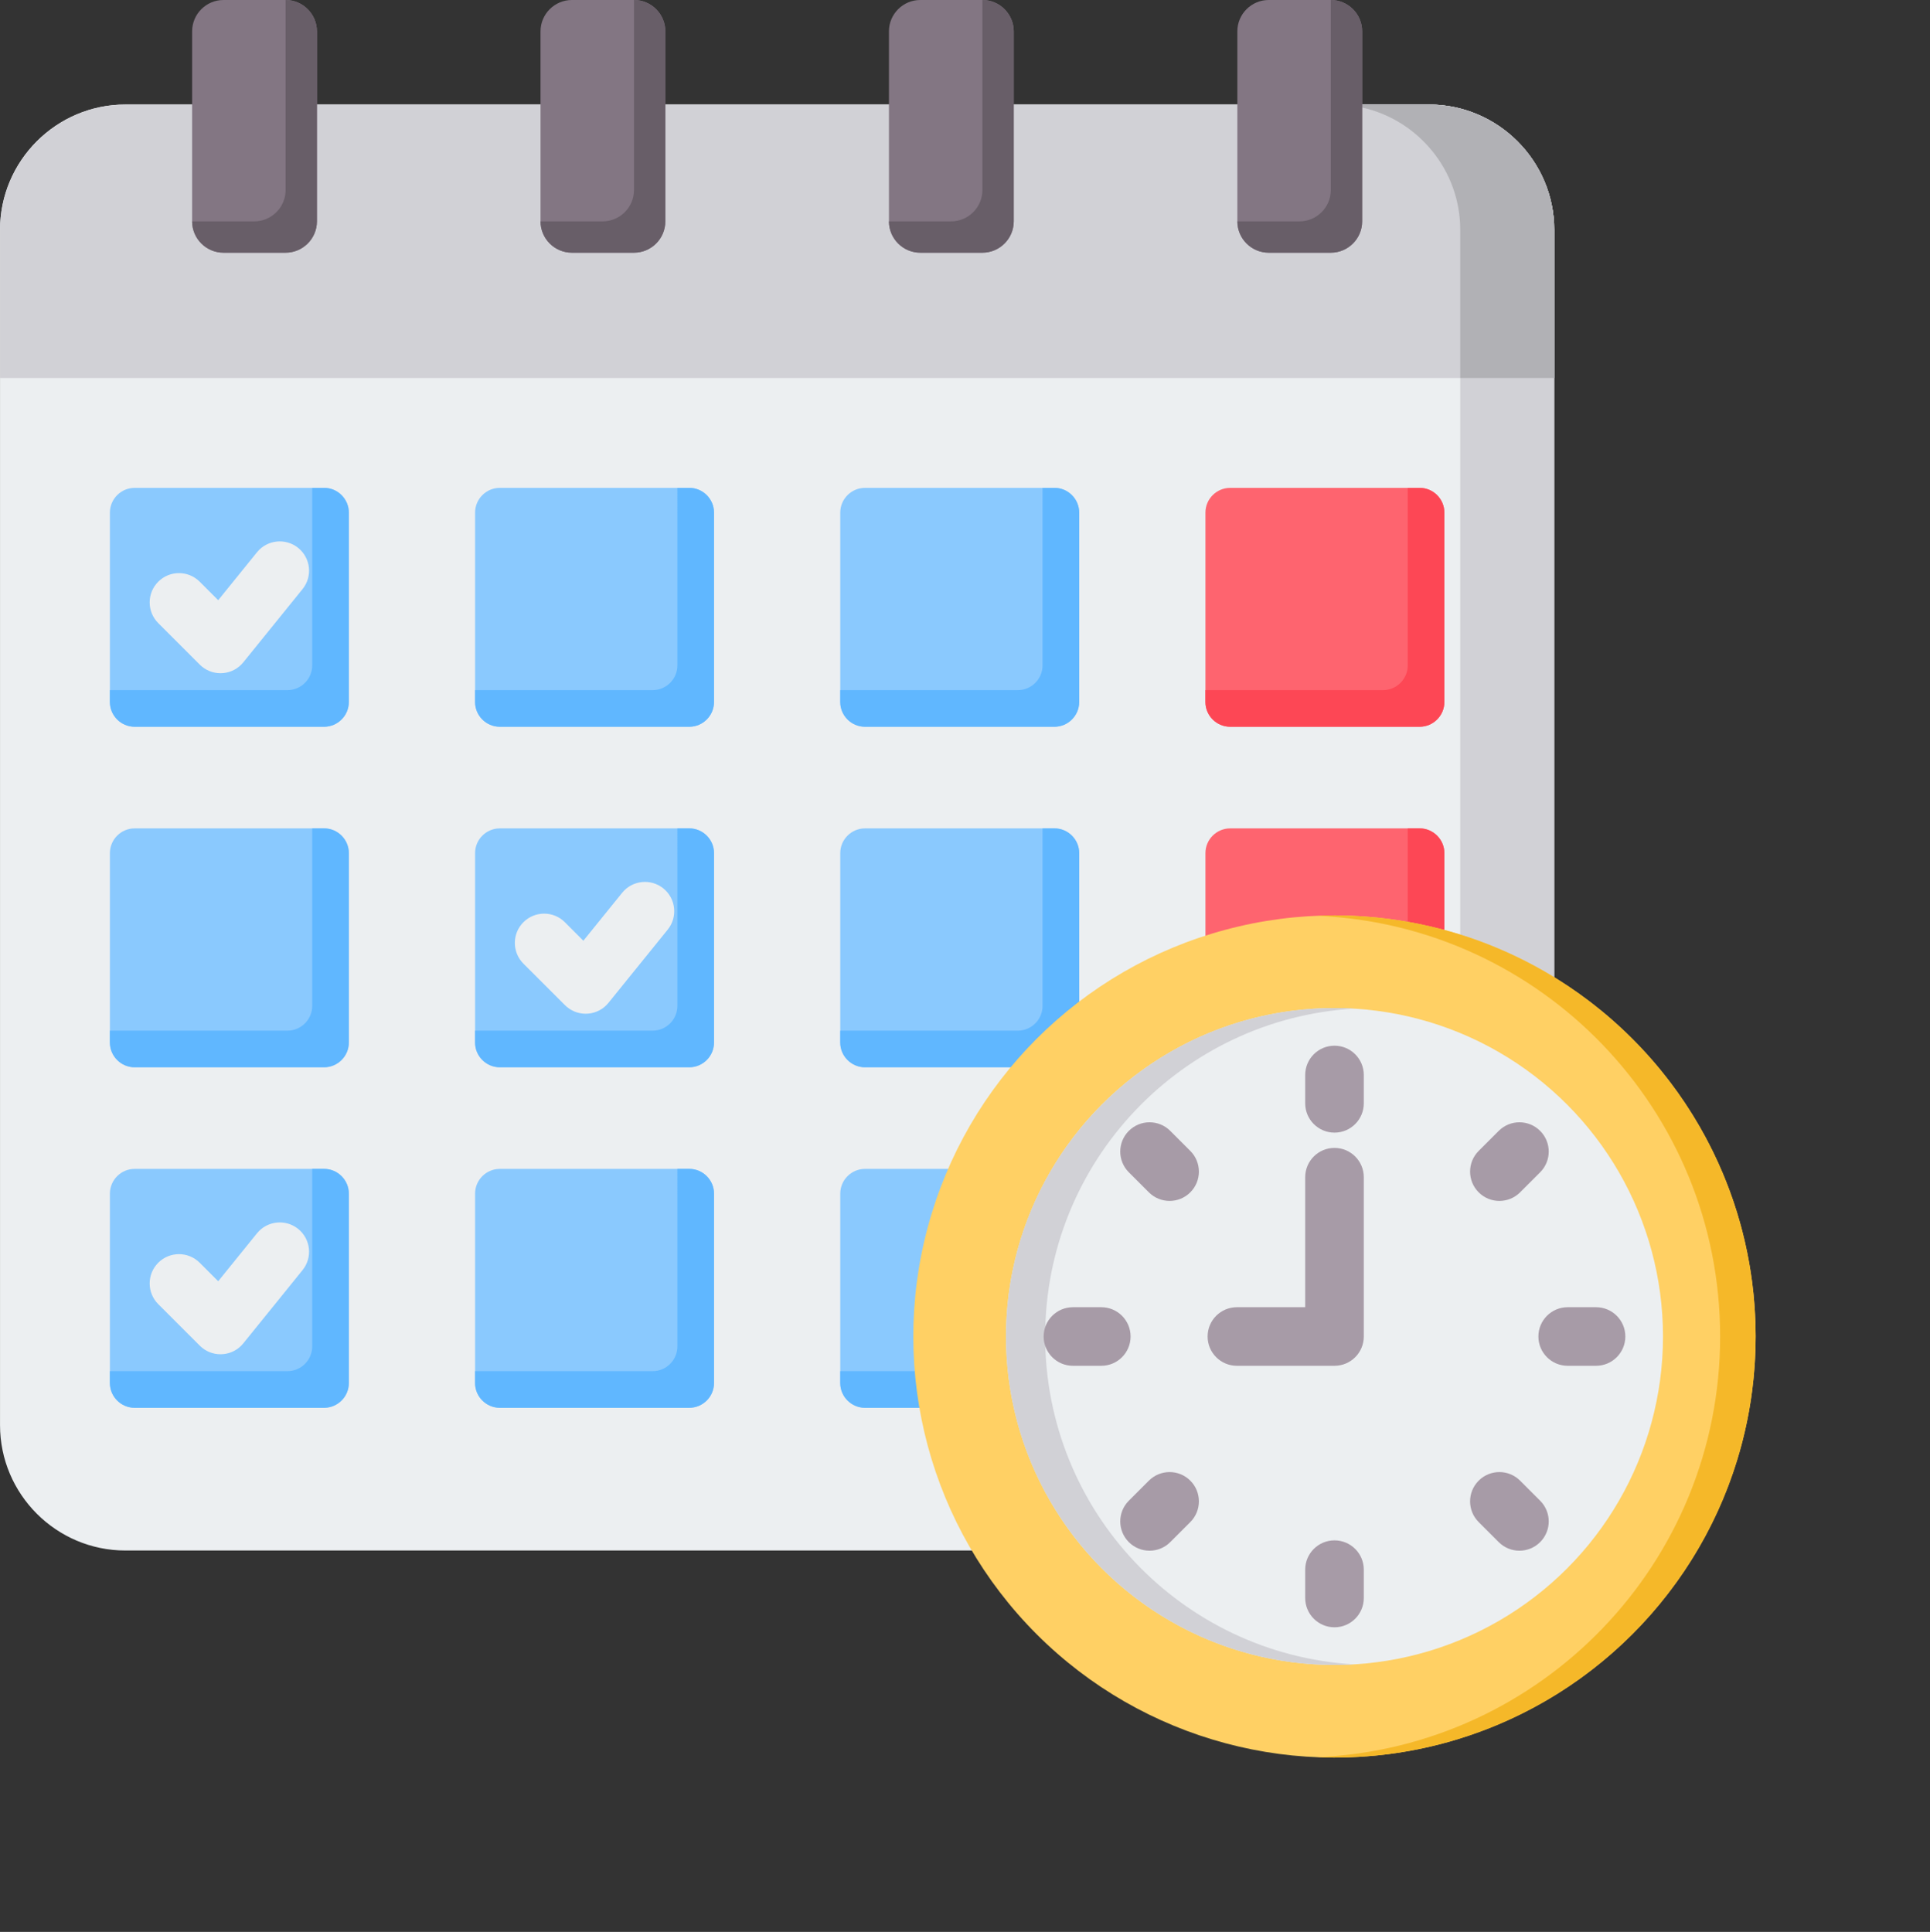
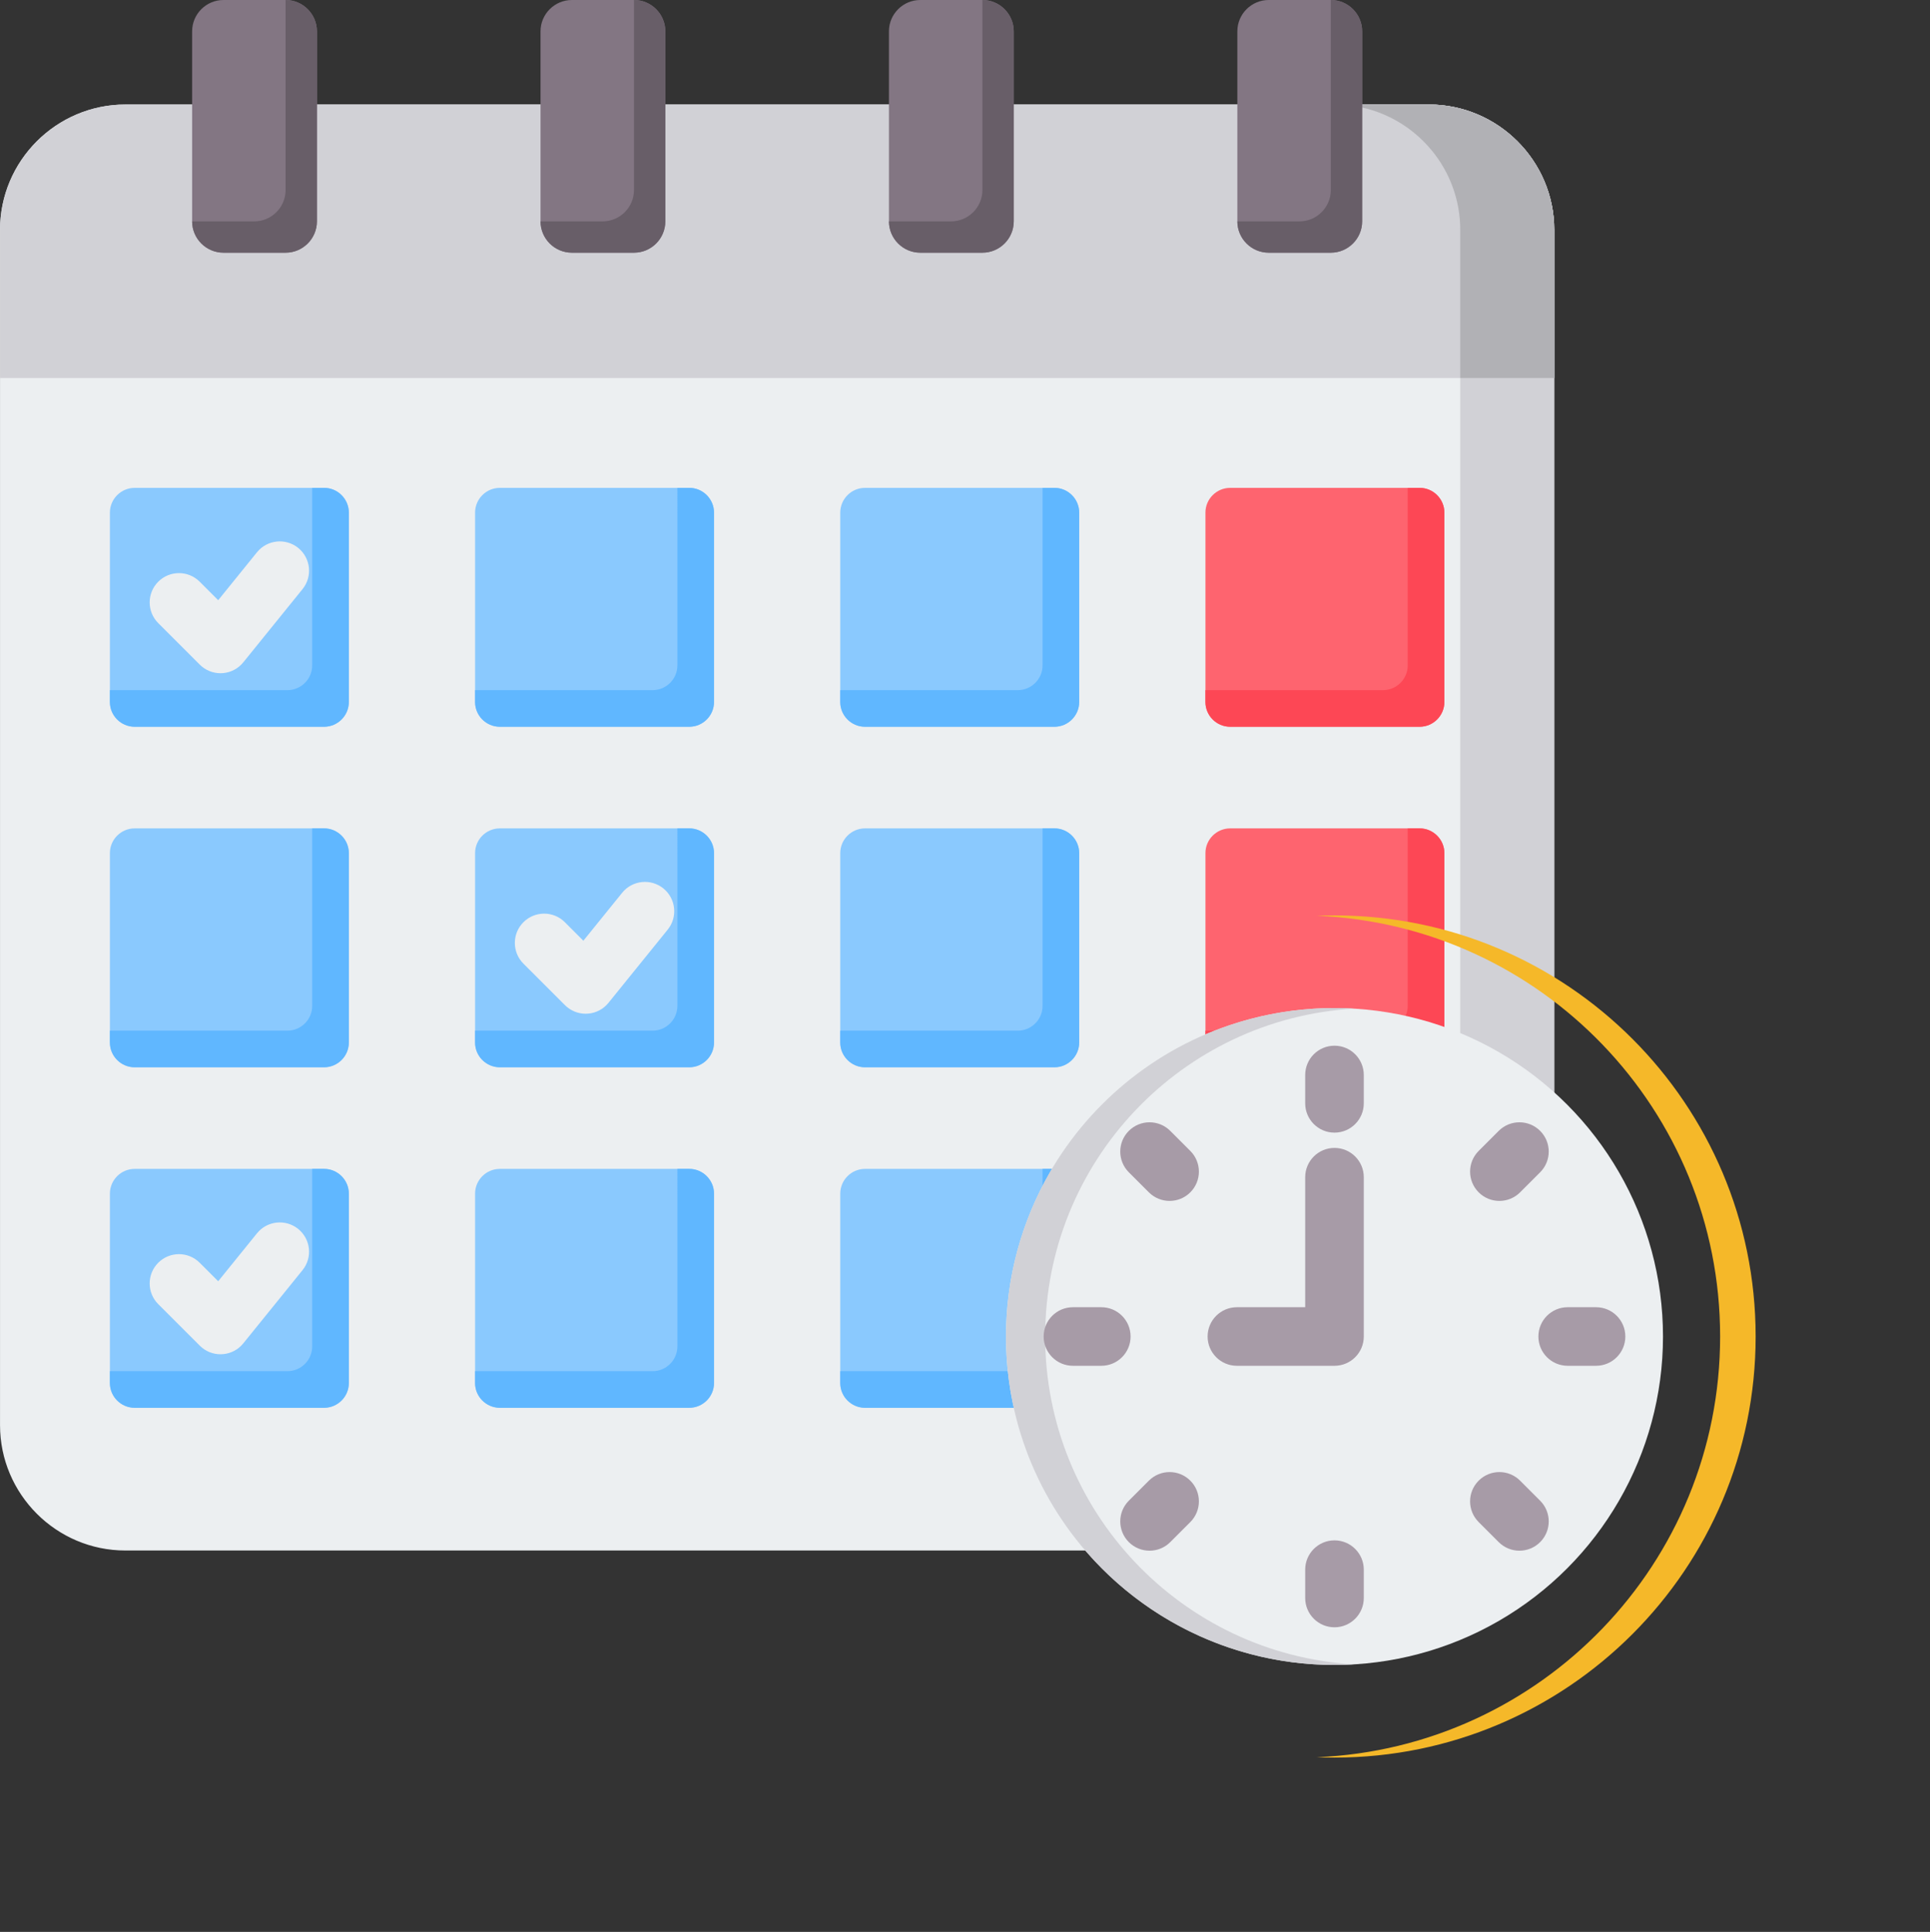
<svg xmlns="http://www.w3.org/2000/svg" height="527.6" preserveAspectRatio="xMidYMid meet" version="1.0" viewBox="16.3 16.0 527.0 527.6" width="527.0" zoomAndPan="magnify">
  <rect x="16.3" y="16.0" width="527.0" height="527.6" fill="#333333" stroke="none" />
  <g clip-rule="evenodd" fill-rule="evenodd">
    <g>
      <g>
        <path d="M440.698,78.771v274.625c0,9.425-3.36,17.536-10.024,24.201l-51.824,51.824 c-6.664,6.664-14.776,10.024-24.201,10.024H50.533c-18.85,0-34.225-15.375-34.225-34.225V78.771 c0-18.85,15.375-34.225,34.225-34.225h355.94C425.323,44.546,440.698,59.922,440.698,78.771z" fill="#eceff1" />
      </g>
      <g>
        <path d="M415.028,119.238v248.335v25.669l15.646-15.646c6.665-6.665,10.024-14.775,10.024-24.201V119.238V78.771 c0-18.85-15.375-34.225-34.225-34.225h-18.227h-7.442c2.554,0,5.045,0.282,7.442,0.817c15.293,3.413,26.783,17.112,26.783,33.408 V119.238z" fill="#d1d1d6" />
      </g>
      <g>
        <path d="M53.063,149.238h51.733c3.714,0,6.753,3.039,6.753,6.753v51.733c0,3.714-3.039,6.753-6.753,6.753H53.063 c-3.715,0-6.754-3.039-6.754-6.753v-51.733C46.31,152.276,49.348,149.238,53.063,149.238z" fill="#8ac9fe" />
      </g>
      <g>
        <path d="M101.549,149.238h3.247c3.714,0,6.753,3.039,6.753,6.753v51.733c0,3.714-3.039,6.753-6.753,6.753H53.063 c-3.715,0-6.754-3.039-6.754-6.753v-3.247h48.486c3.715,0,6.753-3.039,6.753-6.753V149.238z" fill="#60b7ff" />
      </g>
      <g>
        <path d="M59.512,186.175c-3.124-3.124-3.124-8.189,0-11.312c3.124-3.124,8.189-3.124,11.312,0l5.056,5.055 l10.593-13.095c2.778-3.434,7.815-3.966,11.25-1.187c3.434,2.779,3.966,7.815,1.187,11.25l-16.146,19.96 c-0.185,0.231-0.384,0.455-0.599,0.67c-3.124,3.124-8.189,3.124-11.312,0L59.512,186.175z" fill="#eceff1" />
      </g>
      <g>
        <path d="M152.778,149.238c17.244,0,34.488,0,51.733,0c3.714,0,6.753,3.039,6.753,6.753c0,17.244,0,34.489,0,51.733 c0,3.714-3.039,6.753-6.753,6.753c-17.244,0-34.489,0-51.733,0c-3.715,0-6.754-3.039-6.754-6.753c0-17.244,0-34.489,0-51.733 C146.024,152.276,149.063,149.238,152.778,149.238z" fill="#8ac9fe" />
      </g>
      <g>
        <path d="M201.264,149.238h3.247c3.714,0,6.753,3.039,6.753,6.753v51.733c0,3.714-3.039,6.753-6.753,6.753h-51.733 c-3.715,0-6.754-3.039-6.754-6.753v-3.247h48.486c3.715,0,6.753-3.039,6.753-6.753V149.238z" fill="#60b7ff" />
      </g>
      <g>
        <path d="M252.492,149.238c17.244,0,34.489,0,51.733,0c3.715,0,6.753,3.039,6.753,6.753c0,17.244,0,34.489,0,51.733 c0,3.714-3.039,6.753-6.753,6.753c-17.244,0-34.488,0-51.733,0c-3.715,0-6.754-3.039-6.754-6.753c0-17.244,0-34.489,0-51.733 C245.739,152.276,248.777,149.238,252.492,149.238z" fill="#8ac9fe" />
      </g>
      <g>
        <path d="M300.978,149.238h3.247c3.715,0,6.753,3.039,6.753,6.753v51.733c0,3.714-3.039,6.753-6.753,6.753h-51.733 c-3.715,0-6.754-3.039-6.754-6.753v-3.247h48.486c3.715,0,6.753-3.039,6.753-6.753V149.238z" fill="#60b7ff" />
      </g>
      <g>
        <path d="M352.207,149.238h51.733c3.715,0,6.753,3.039,6.753,6.753v51.733c0,3.714-3.039,6.753-6.753,6.753h-51.733 c-3.715,0-6.754-3.039-6.754-6.753v-51.733C345.453,152.276,348.492,149.238,352.207,149.238z" fill="#fe646f" />
      </g>
      <g>
        <path d="M400.693,149.238h3.247c3.715,0,6.753,3.039,6.753,6.753v51.733c0,3.714-3.039,6.753-6.753,6.753h-51.733 c-3.715,0-6.754-3.039-6.754-6.753v-3.247h48.486c3.715,0,6.753-3.039,6.753-6.753V149.238z" fill="#fd4755" />
      </g>
      <g>
        <path d="M53.063,242.233h51.733c3.714,0,6.753,3.039,6.753,6.753v51.733c0,3.715-3.039,6.753-6.753,6.753H53.063 c-3.715,0-6.754-3.039-6.754-6.753v-51.733C46.31,245.272,49.348,242.233,53.063,242.233z" fill="#8ac9fe" />
      </g>
      <g>
        <path d="M101.549,242.233h3.247c3.714,0,6.753,3.039,6.753,6.753v51.733c0,3.715-3.039,6.753-6.753,6.753H53.063 c-3.715,0-6.754-3.039-6.754-6.753v-3.247h48.486c3.715,0,6.753-3.039,6.753-6.753V242.233z" fill="#60b7ff" />
      </g>
      <g>
        <path d="M152.778,242.233c17.244,0,34.488,0,51.733,0c3.714,0,6.753,3.039,6.753,6.753c0,17.244,0,34.489,0,51.733 c0,3.715-3.039,6.753-6.753,6.753c-17.244,0-34.489,0-51.733,0c-3.715,0-6.754-3.039-6.754-6.753c0-17.244,0-34.488,0-51.733 C146.024,245.272,149.063,242.233,152.778,242.233z" fill="#8ac9fe" />
      </g>
      <g>
        <path d="M201.264,242.233h3.247c3.714,0,6.753,3.039,6.753,6.753v51.733c0,3.715-3.039,6.753-6.753,6.753h-51.733 c-3.715,0-6.754-3.039-6.754-6.753v-3.247h48.486c3.715,0,6.753-3.039,6.753-6.753V242.233z" fill="#60b7ff" />
      </g>
      <g>
        <path d="M159.226,279.171c-3.124-3.124-3.124-8.189,0-11.312c3.124-3.124,8.189-3.124,11.312,0l5.056,5.055 l10.593-13.095c2.779-3.435,7.815-3.966,11.25-1.188c3.434,2.779,3.966,7.815,1.188,11.25l-16.146,19.96 c-0.185,0.232-0.384,0.456-0.599,0.67c-3.124,3.124-8.189,3.124-11.312,0L159.226,279.171z" fill="#eceff1" />
      </g>
      <g>
        <path d="M252.492,242.233c17.244,0,34.489,0,51.733,0c3.715,0,6.753,3.039,6.753,6.753c0,17.244,0,34.489,0,51.733 c0,3.715-3.039,6.753-6.753,6.753c-17.244,0-34.488,0-51.733,0c-3.715,0-6.754-3.039-6.754-6.753c0-17.244,0-34.488,0-51.733 C245.739,245.272,248.777,242.233,252.492,242.233z" fill="#8ac9fe" />
      </g>
      <g>
        <path d="M300.978,242.233h3.247c3.715,0,6.753,3.039,6.753,6.753v51.733c0,3.715-3.039,6.753-6.753,6.753h-51.733 c-3.715,0-6.754-3.039-6.754-6.753v-3.247h48.486c3.715,0,6.753-3.039,6.753-6.753V242.233z" fill="#60b7ff" />
      </g>
      <g>
        <path d="M352.207,242.233h51.733c3.715,0,6.753,3.039,6.753,6.753v51.733c0,3.715-3.039,6.753-6.753,6.753h-51.733 c-3.715,0-6.754-3.039-6.754-6.753v-51.733C345.453,245.272,348.492,242.233,352.207,242.233z" fill="#fe646f" />
      </g>
      <g>
        <path d="M400.693,242.233h3.247c3.715,0,6.753,3.039,6.753,6.753v51.733c0,3.715-3.039,6.753-6.753,6.753h-51.733 c-3.715,0-6.754-3.039-6.754-6.753v-3.247h48.486c3.715,0,6.753-3.039,6.753-6.753V242.233z" fill="#fd4755" />
      </g>
      <g>
        <path d="M53.063,335.228h51.733c3.714,0,6.753,3.039,6.753,6.753v51.733c0,3.715-3.039,6.753-6.753,6.753H53.063 c-3.715,0-6.754-3.039-6.754-6.753v-51.733C46.31,338.267,49.348,335.228,53.063,335.228z" fill="#8ac9fe" />
      </g>
      <g>
        <path d="M101.549,335.228h3.247c3.714,0,6.753,3.039,6.753,6.753v51.733c0,3.715-3.039,6.753-6.753,6.753H53.063 c-3.715,0-6.754-3.039-6.754-6.753v-3.247h48.486c3.715,0,6.753-3.039,6.753-6.753V335.228z" fill="#60b7ff" />
      </g>
      <g>
        <path d="M59.512,372.166c-3.124-3.124-3.124-8.189,0-11.312c3.124-3.124,8.189-3.124,11.312,0l5.056,5.055 l10.593-13.095c2.778-3.434,7.815-3.966,11.25-1.188c3.434,2.779,3.966,7.815,1.187,11.25l-16.146,19.96 c-0.185,0.231-0.384,0.455-0.599,0.67c-3.124,3.124-8.189,3.124-11.312,0L59.512,372.166z" fill="#eceff1" />
      </g>
      <g>
        <path d="M152.778,335.228c17.244,0,34.488,0,51.733,0c3.714,0,6.753,3.039,6.753,6.753c0,17.244,0,34.488,0,51.733 c0,3.715-3.039,6.753-6.753,6.753c-17.244,0-34.489,0-51.733,0c-3.715,0-6.754-3.039-6.754-6.753c0-17.244,0-34.489,0-51.733 C146.024,338.267,149.063,335.228,152.778,335.228z" fill="#8ac9fe" />
      </g>
      <g>
        <path d="M201.264,335.228h3.247c3.714,0,6.753,3.039,6.753,6.753v51.733c0,3.715-3.039,6.753-6.753,6.753h-51.733 c-3.715,0-6.754-3.039-6.754-6.753v-3.247h48.486c3.715,0,6.753-3.039,6.753-6.753V335.228z" fill="#60b7ff" />
      </g>
      <g>
        <path d="M252.492,335.228c17.244,0,34.489,0,51.733,0c3.715,0,6.753,3.039,6.753,6.753c0,17.244,0,34.488,0,51.733 c0,3.715-3.039,6.753-6.753,6.753c-17.244,0-34.488,0-51.733,0c-3.715,0-6.754-3.039-6.754-6.753c0-17.244,0-34.489,0-51.733 C245.739,338.267,248.777,335.228,252.492,335.228z" fill="#8ac9fe" />
      </g>
      <g>
        <path d="M300.978,335.228h3.247c3.715,0,6.753,3.039,6.753,6.753v51.733c0,3.715-3.039,6.753-6.753,6.753h-51.733 c-3.715,0-6.754-3.039-6.754-6.753v-3.247h48.486c3.715,0,6.753-3.039,6.753-6.753V335.228z" fill="#60b7ff" />
      </g>
      <g>
        <path d="M16.308,119.238h424.39V78.771c0-18.85-15.375-34.225-34.225-34.225h-18.227h-34.078H293.11h-34.078h-61.057 h-34.078h-61.057H68.76H50.533c-18.85,0-34.225,15.375-34.225,34.225V119.238z" fill="#d1d1d6" />
      </g>
      <g>
        <path d="M415.028,119.238h25.67V78.771c0-18.85-15.375-34.225-34.225-34.225h-18.227h-7.442 c2.554,0,5.045,0.282,7.442,0.817c15.293,3.413,26.783,17.112,26.783,33.408V119.238z" fill="#b1b1b5" />
      </g>
      <g>
        <path d="M77.317,16h16.966c4.712,0,8.556,3.844,8.556,8.556v51.901c0,4.713-3.844,8.556-8.556,8.556H77.317 c-4.713,0-8.556-3.843-8.556-8.556V24.556C68.76,19.844,72.604,16,77.317,16L77.317,16z M362.723,16h16.966 c4.713,0,8.556,3.844,8.556,8.556v51.901c0,4.713-3.844,8.556-8.556,8.556h-16.966c-4.712,0-8.556-3.843-8.556-8.556V24.556 C354.167,19.844,358.011,16,362.723,16L362.723,16z M267.588,16h16.966c4.713,0,8.556,3.844,8.556,8.556v51.901 c0,4.713-3.844,8.556-8.556,8.556h-16.966c-4.713,0-8.556-3.843-8.556-8.556V24.556C259.031,19.844,262.875,16,267.588,16 L267.588,16z M172.452,16h16.966c4.713,0,8.556,3.844,8.556,8.556v51.901c0,4.713-3.844,8.556-8.556,8.556h-16.966 c-4.713,0-8.556-3.843-8.556-8.556V24.556C163.896,19.844,167.739,16,172.452,16z" fill="#837683" />
      </g>
      <g>
        <path d="M354.167,76.457c0,4.713,3.843,8.556,8.556,8.556h16.966c4.713,0,8.556-3.843,8.556-8.556V45.364v-0.817 v-19.99c0-4.713-3.844-8.556-8.557-8.556v28.546V67.9c0,4.713-3.844,8.556-8.556,8.556L354.167,76.457L354.167,76.457z M180.861,76.456l-16.966,0c0,4.713,3.844,8.556,8.556,8.556h16.966c4.713,0,8.556-3.843,8.556-8.556V44.546v-19.99 c0-4.713-3.844-8.556-8.557-8.556v28.546V67.9C189.417,72.613,185.574,76.456,180.861,76.456L180.861,76.456z M94.283,85.013 c4.713,0,8.556-3.843,8.556-8.556V44.546v-19.99c0-4.713-3.843-8.556-8.557-8.556v28.546V67.9c0,4.713-3.843,8.556-8.556,8.556 l-16.966,0c0,4.713,3.843,8.556,8.556,8.556H94.283L94.283,85.013z M284.554,85.013c4.713,0,8.556-3.843,8.556-8.556V44.546 v-19.99c0-4.713-3.844-8.556-8.557-8.556v28.546V67.9c0,4.713-3.844,8.556-8.556,8.556l-16.966,0c0,4.713,3.844,8.556,8.556,8.556 H284.554z" fill="#685e68" />
      </g>
    </g>
    <g>
      <g>
-         <circle cx="380.692" cy="381" fill="#ffd064" r="115" transform="rotate(-45.001 380.69 381.006)" />
-       </g>
+         </g>
      <g>
        <path d="M375.842,266.1c61.264,2.541,110.151,53.011,110.151,114.9c0,61.888-48.887,112.358-110.151,114.9 c1.608,0.067,3.224,0.1,4.849,0.1c63.513,0,115-51.487,115-115s-51.487-115-115-115C379.067,266,377.45,266.034,375.842,266.1z" fill="#f5b829" />
      </g>
      <g>
        <circle cx="380.692" cy="381" fill="#eceff1" r="89.7" />
      </g>
      <g>
        <path d="M301.691,381c0-47.744,37.301-86.776,84.35-89.543c-1.77-0.104-3.553-0.157-5.349-0.157 c-49.54,0-89.7,40.16-89.7,89.7c0,49.54,40.16,89.7,89.7,89.7c1.796,0,3.58-0.053,5.349-0.157 C338.991,467.776,301.691,428.744,301.691,381z" fill="#d1d1d6" />
      </g>
      <g>
        <path d="M372.692,337.497c0-4.418,3.582-8,8-8c4.418,0,8,3.582,8,8V381c0,4.418-3.582,8-8,8h-26.646 c-4.418,0-8-3.582-8-8c0-4.418,3.582-8,8-8h18.646V337.497L372.692,337.497z M309.275,389c-4.418,0-8-3.582-8-8 c0-4.418,3.582-8,8-8h7.741c4.418,0,8,3.582,8,8c0,4.418-3.582,8-8,8H309.275L309.275,389z M388.692,452.417c0,4.418-3.582,8-8,8 c-4.418,0-8-3.582-8-8v-7.741c0-4.418,3.582-8,8-8c4.418,0,8,3.582,8,8V452.417L388.692,452.417z M452.109,373 c4.418,0,8,3.582,8,8c0,4.418-3.582,8-8,8h-7.742c-4.418,0-8-3.582-8-8c0-4.418,3.582-8,8-8H452.109L452.109,373z M324.536,336.156c-3.124-3.124-3.124-8.189,0-11.312c3.124-3.124,8.189-3.124,11.312,0l5.474,5.474 c3.124,3.124,3.124,8.189,0,11.312c-3.124,3.124-8.189,3.124-11.312,0L324.536,336.156L324.536,336.156z M335.849,437.155 c-3.124,3.124-8.189,3.124-11.312,0c-3.124-3.124-3.124-8.189,0-11.312l5.474-5.474c3.124-3.124,8.189-3.124,11.312,0 c3.124,3.124,3.124,8.189,0,11.312L335.849,437.155L335.849,437.155z M436.848,425.843c3.124,3.124,3.124,8.189,0,11.312 c-3.124,3.124-8.189,3.124-11.312,0l-5.474-5.474c-3.124-3.124-3.124-8.189,0-11.312c3.124-3.124,8.189-3.124,11.312,0 L436.848,425.843L436.848,425.843z M425.535,324.844c3.124-3.124,8.189-3.124,11.312,0c3.124,3.124,3.124,8.189,0,11.312 l-5.474,5.474c-3.124,3.124-8.189,3.124-11.312,0c-3.124-3.124-3.124-8.189,0-11.312L425.535,324.844L425.535,324.844z M372.692,309.583c0-4.418,3.582-8,8-8c4.418,0,8,3.582,8,8v7.742c0,4.418-3.582,8-8,8c-4.418,0-8-3.582-8-8V309.583z" fill="#a79ba7" />
      </g>
    </g>
  </g>
</svg>